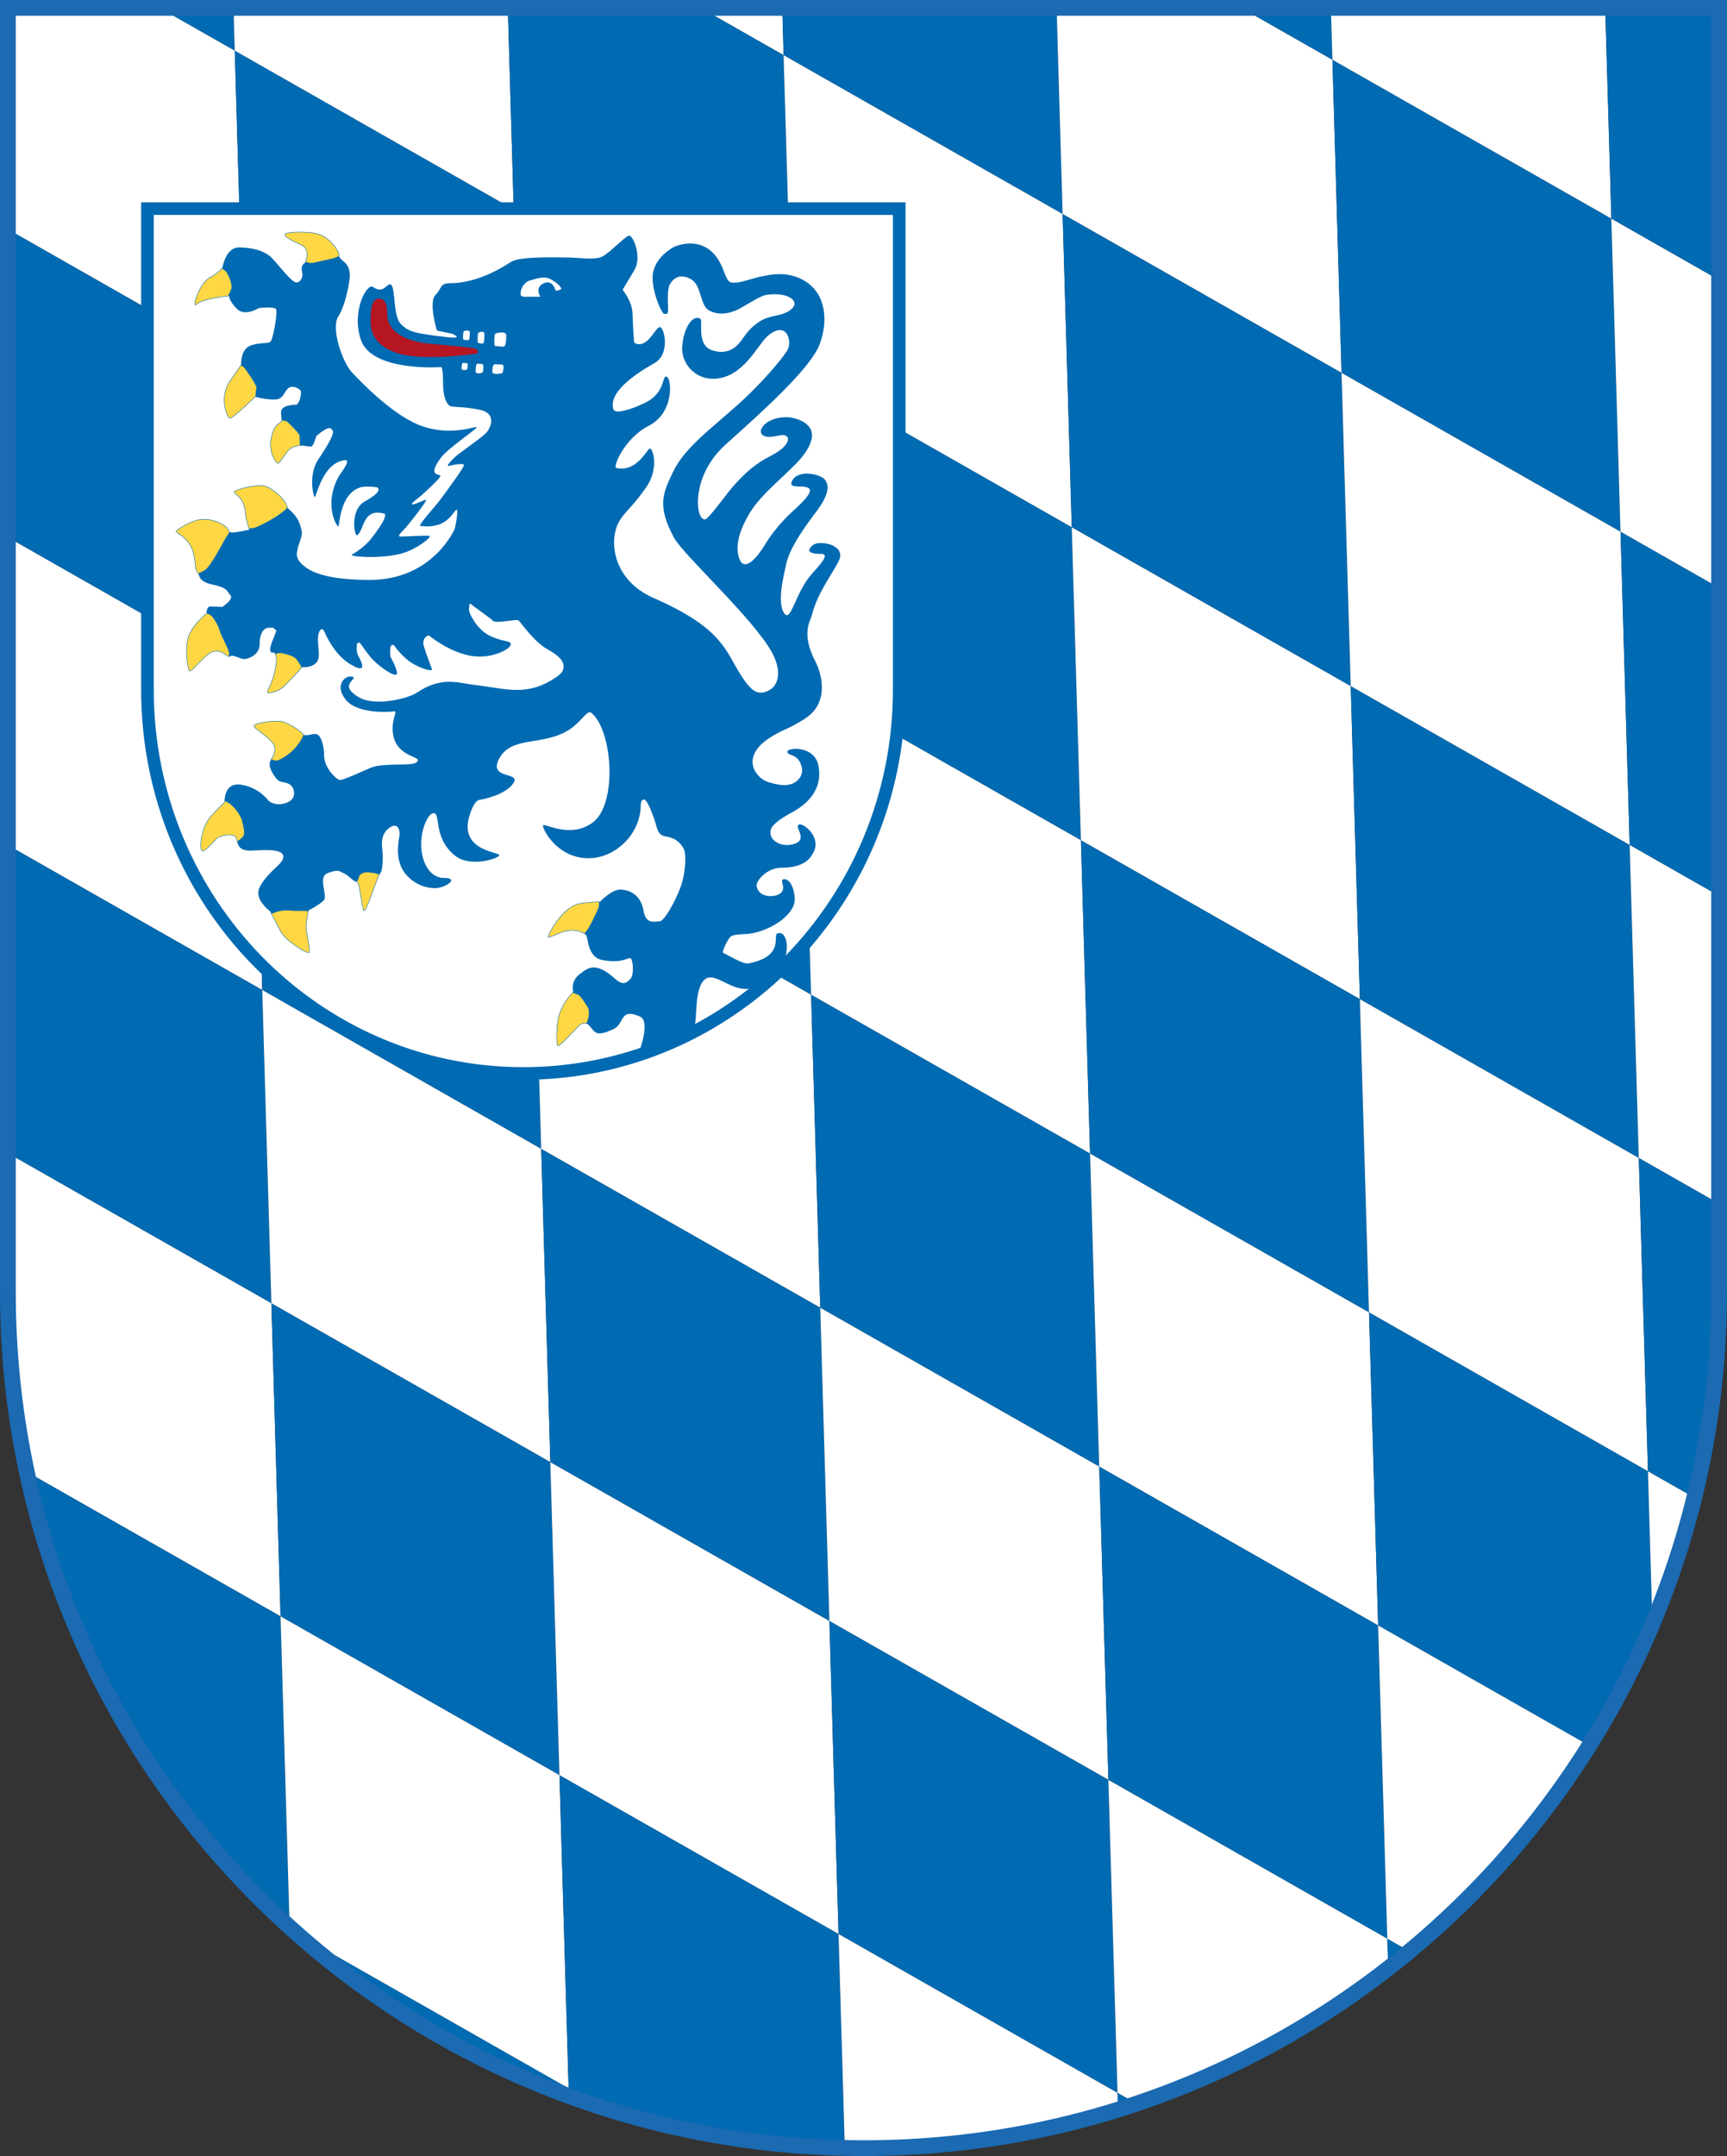
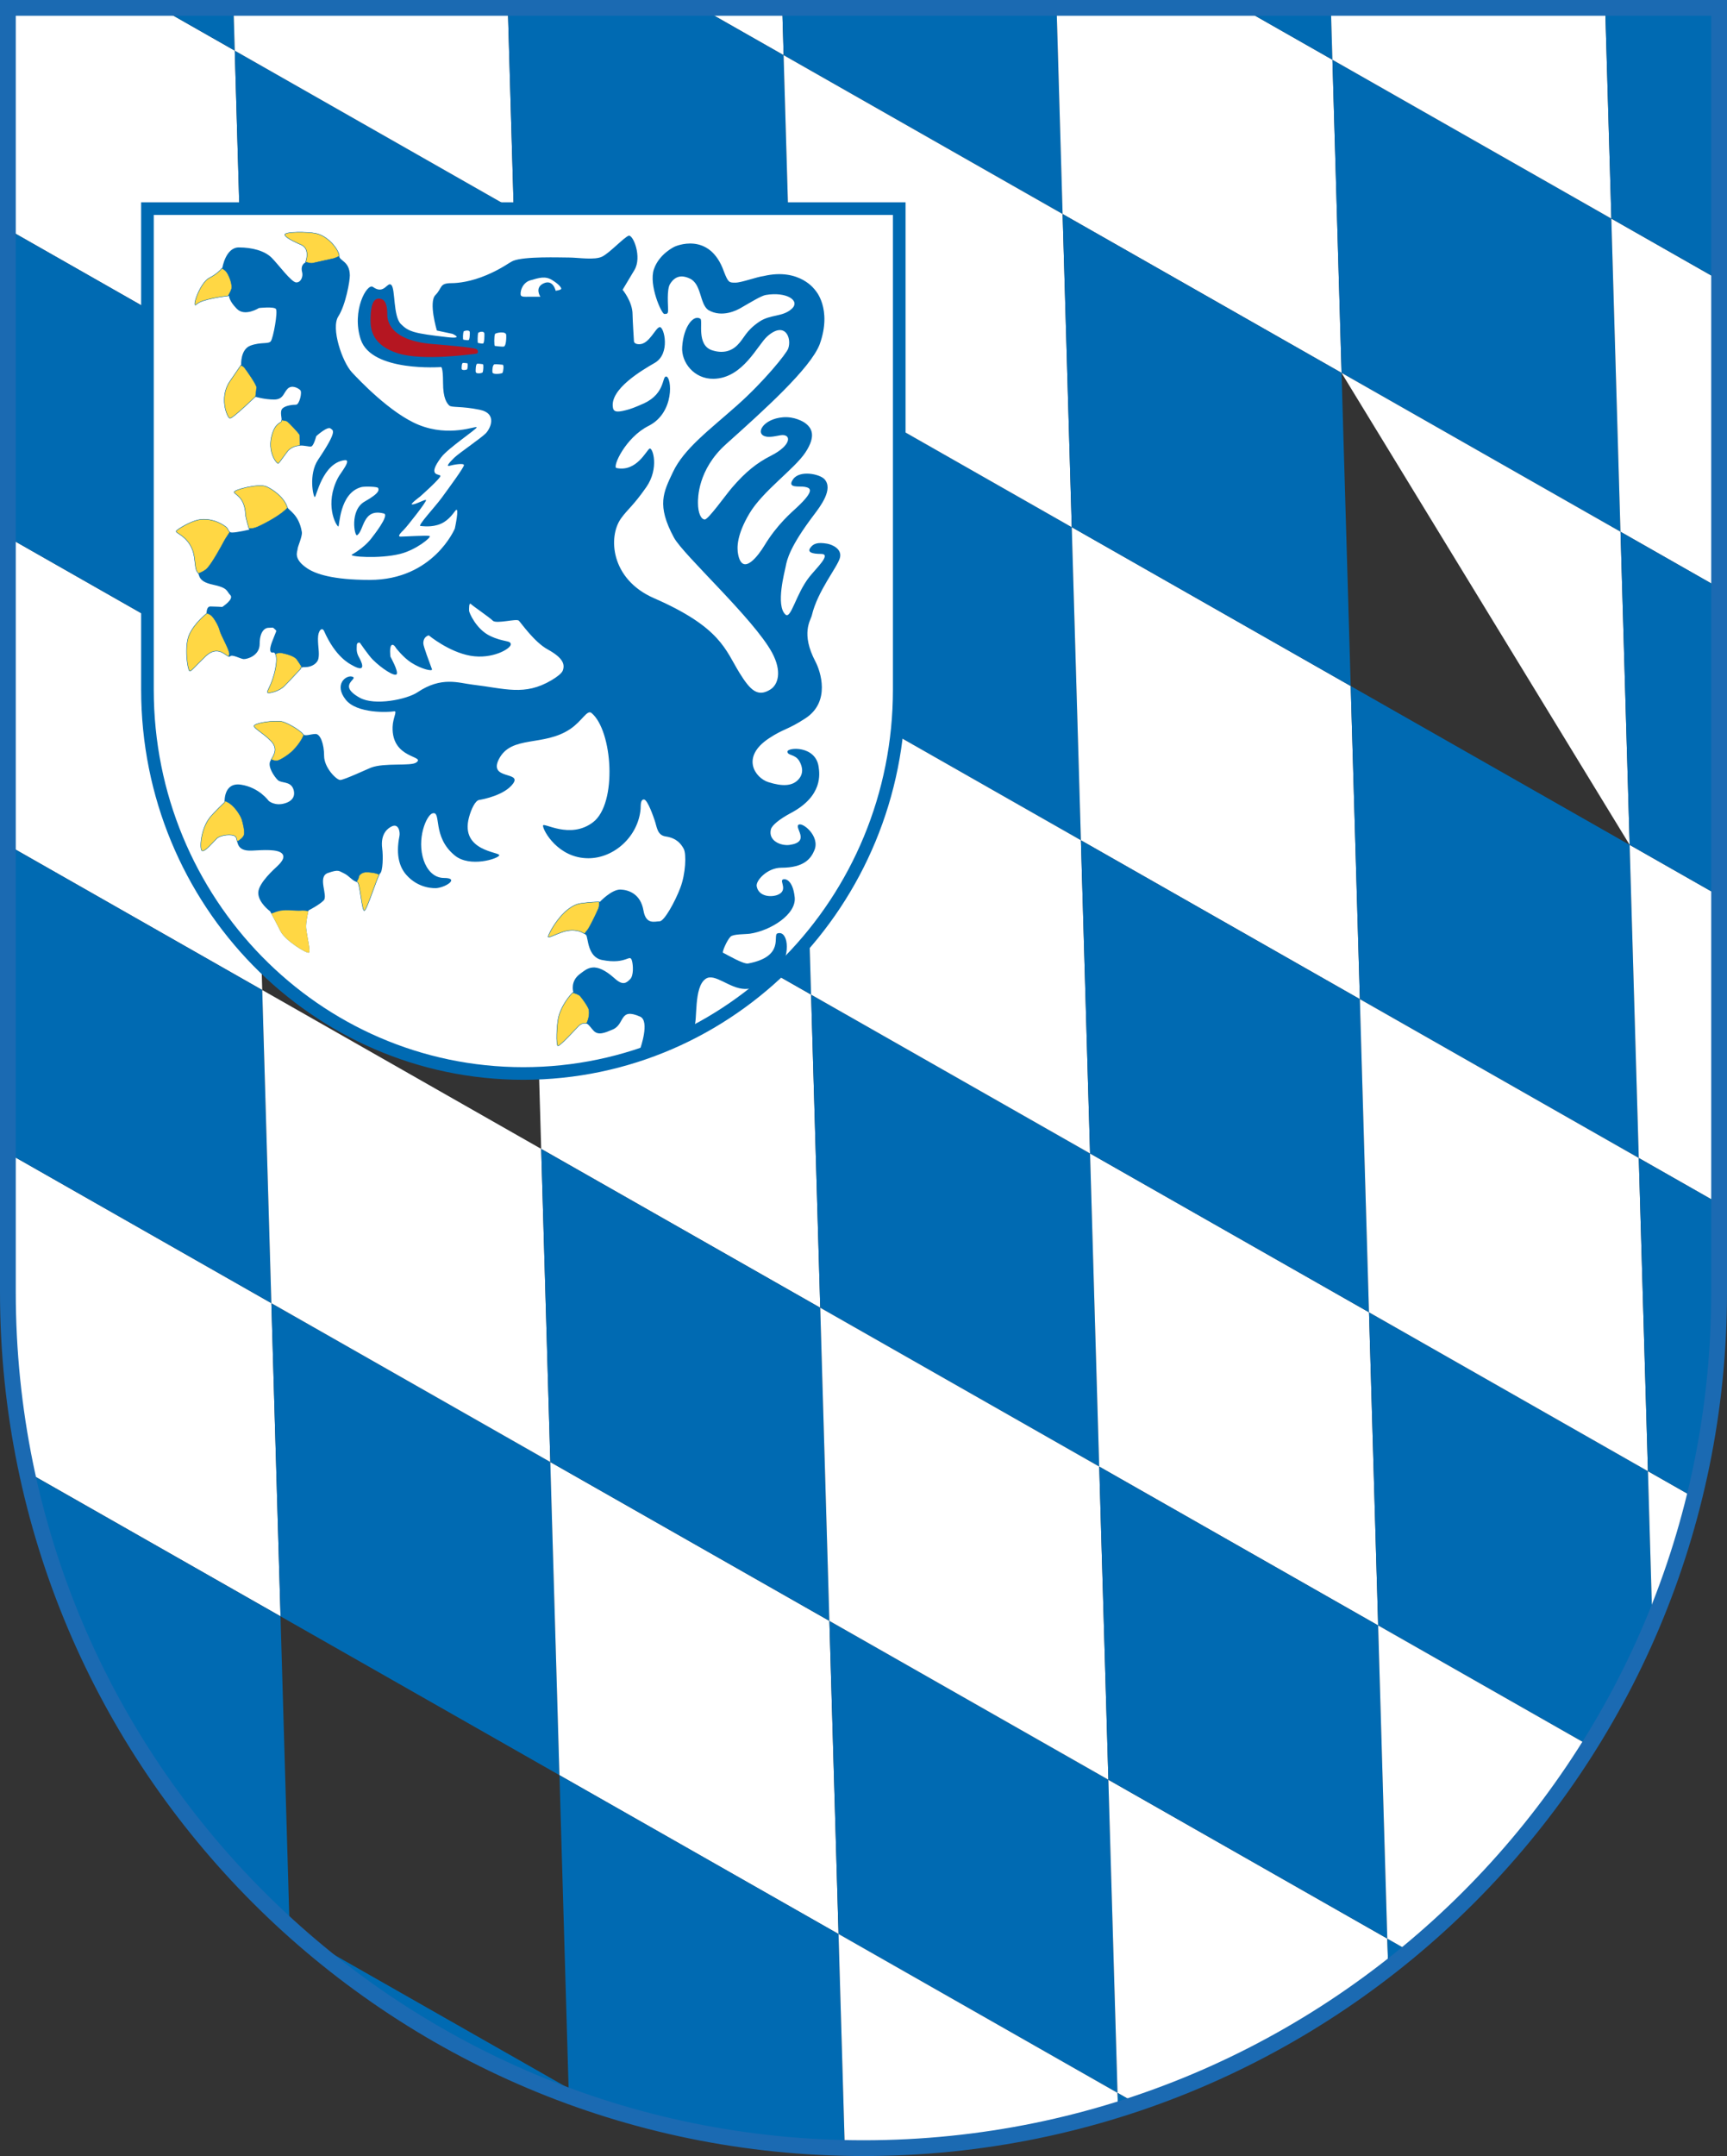
<svg xmlns="http://www.w3.org/2000/svg" version="1.0" width="547.57" height="683.162" id="svg3330">
  <rect width="100%" height="100%" fill="#333333" stroke="none" />
  <defs id="defs3332">
    <clipPath id="clipPath501">
      <path d="M 772.532,585.233 L 772.532,540.715 C 772.532,524.324 785.82,511.036 802.216,511.036 L 802.216,511.036 C 818.608,511.036 831.894,524.324 831.894,540.715 L 831.894,540.715 L 831.894,585.233 L 772.532,585.233 z" id="path503" />
    </clipPath>
    <clipPath id="clipPath733">
      <path d="M 771.732,510.236 L 832.694,510.236 L 832.694,586.033 L 771.732,586.033 L 771.732,510.236 z" id="path735" />
    </clipPath>
  </defs>
  <g transform="matrix(9.14,0,0,-9.14,-7058.458,5351.536)" clip-path="url(#clipPath501)" id="g499">
    <g transform="translate(782.626,507.762)" id="g505">
      <path d="M 0,0 L -9.677,5.508 L -9.994,16.364 L -0.318,10.856 L 0,0 z" id="path507" style="fill:#ffffff;fill-opacity:1;fill-rule:nonzero;stroke:none" />
    </g>
    <g transform="translate(792.303,502.256)" id="g509">
      <path d="M 0,0 L -9.677,5.506 L -9.994,16.362 L -0.317,10.855 L 0,0 z" id="path511" style="fill:#006ab2;fill-opacity:1;fill-rule:nonzero;stroke:none" />
    </g>
    <g transform="translate(801.985,496.748)" id="g513">
      <path d="M 0,0 L -9.682,5.508 L -9.999,16.363 L -0.318,10.855 L 0,0 z" id="path515" style="fill:#ffffff;fill-opacity:1;fill-rule:nonzero;stroke:none" />
    </g>
    <g transform="translate(781.992,529.473)" id="g517">
      <path d="M 0,0 L -9.677,5.507 L -9.995,16.364 L -0.318,10.857 L 0,0 z" id="path519" style="fill:#ffffff;fill-opacity:1;fill-rule:nonzero;stroke:none" />
    </g>
    <g transform="translate(791.668,523.967)" id="g521">
      <path d="M 0,0 L -9.676,5.506 L -9.994,16.363 L -0.317,10.856 L 0,0 z" id="path523" style="fill:#006ab2;fill-opacity:1;fill-rule:nonzero;stroke:none" />
    </g>
    <g transform="translate(801.349,518.459)" id="g525">
      <path d="M 0,0 L -9.682,5.507 L -9.999,16.363 L -0.318,10.856 L 0,0 z" id="path527" style="fill:#ffffff;fill-opacity:1;fill-rule:nonzero;stroke:none" />
    </g>
    <g transform="translate(811.027,512.952)" id="g529">
      <path d="M 0,0 L -9.677,5.507 L -9.995,16.363 L -0.317,10.856 L 0,0 z" id="path531" style="fill:#006ab2;fill-opacity:1;fill-rule:nonzero;stroke:none" />
    </g>
    <g transform="translate(820.704,507.445)" id="g533">
      <path d="M 0,0 L -9.677,5.508 L -9.995,16.363 L -0.318,10.856 L 0,0 z" id="path535" style="fill:#ffffff;fill-opacity:1;fill-rule:nonzero;stroke:none" />
    </g>
    <g transform="translate(830.38,501.938)" id="g537">
      <path d="M 0,0 L -9.676,5.507 L -9.994,16.363 L -0.318,10.856 L 0,0 z" id="path539" style="fill:#006ab2;fill-opacity:1;fill-rule:nonzero;stroke:none" />
    </g>
    <g transform="translate(782.308,518.618)" id="g541">
      <path d="M 0,0 L -9.676,5.507 L -9.994,16.362 L -0.317,10.855 L 0,0 z" id="path543" style="fill:#006ab2;fill-opacity:1;fill-rule:nonzero;stroke:none" />
    </g>
    <g transform="translate(791.986,513.111)" id="g545">
-       <path d="M 0,0 L -9.677,5.507 L -9.994,16.362 L -0.318,10.856 L 0,0 z" id="path547" style="fill:#ffffff;fill-opacity:1;fill-rule:nonzero;stroke:none" />
-     </g>
+       </g>
    <g transform="translate(801.667,507.604)" id="g549">
      <path d="M 0,0 L -9.682,5.508 L -9.999,16.363 L -0.318,10.856 L 0,0 z" id="path551" style="fill:#006ab2;fill-opacity:1;fill-rule:nonzero;stroke:none" />
    </g>
    <g transform="translate(811.344,502.097)" id="g553">
      <path d="M 0,0 L -9.677,5.506 L -9.995,16.363 L -0.317,10.855 L 0,0 z" id="path555" style="fill:#ffffff;fill-opacity:1;fill-rule:nonzero;stroke:none" />
    </g>
    <g transform="translate(821.02,496.59)" id="g557">
      <path d="M 0,0 L -9.677,5.508 L -9.994,16.363 L -0.317,10.856 L 0,0 z" id="path559" style="fill:#006ab2;fill-opacity:1;fill-rule:nonzero;stroke:none" />
    </g>
    <g transform="translate(781.357,551.185)" id="g561">
      <path d="M 0,0 L -9.677,5.507 L -9.994,16.363 L -0.318,10.856 L 0,0 z" id="path563" style="fill:#ffffff;fill-opacity:1;fill-rule:nonzero;stroke:none" />
    </g>
    <g transform="translate(791.033,545.678)" id="g565">
-       <path d="M 0,0 L -9.677,5.508 L -9.995,16.364 L -0.318,10.856 L 0,0 z" id="path567" style="fill:#006ab2;fill-opacity:1;fill-rule:nonzero;stroke:none" />
-     </g>
+       </g>
    <g transform="translate(800.714,540.171)" id="g569">
      <path d="M 0,0 L -9.68,5.507 L -9.998,16.363 L -0.317,10.856 L 0,0 z" id="path571" style="fill:#ffffff;fill-opacity:1;fill-rule:nonzero;stroke:none" />
    </g>
    <g transform="translate(810.392,534.664)" id="g573">
      <path d="M 0,0 L -9.678,5.507 L -9.995,16.363 L -0.318,10.856 L 0,0 z" id="path575" style="fill:#006ab2;fill-opacity:1;fill-rule:nonzero;stroke:none" />
    </g>
    <g transform="translate(820.068,529.157)" id="g577">
      <path d="M 0,0 L -9.677,5.508 L -9.994,16.363 L -0.317,10.856 L 0,0 z" id="path579" style="fill:#ffffff;fill-opacity:1;fill-rule:nonzero;stroke:none" />
    </g>
    <g transform="translate(829.745,523.65)" id="g581">
      <path d="M 0,0 L -9.677,5.507 L -9.994,16.363 L -0.317,10.855 L 0,0 z" id="path583" style="fill:#006ab2;fill-opacity:1;fill-rule:nonzero;stroke:none" />
    </g>
    <g transform="translate(839.421,518.143)" id="g585">
      <path d="M 0,0 L -9.677,5.507 L -9.994,16.363 L -0.317,10.856 L 0,0 z" id="path587" style="fill:#ffffff;fill-opacity:1;fill-rule:nonzero;stroke:none" />
    </g>
    <g transform="translate(781.674,540.33)" id="g589">
      <path d="M 0,0 L -9.677,5.507 L -9.994,16.363 L -0.317,10.855 L 0,0 z" id="path591" style="fill:#006ab2;fill-opacity:1;fill-rule:nonzero;stroke:none" />
    </g>
    <g transform="translate(791.351,534.823)" id="g593">
      <path d="M 0,0 L -9.677,5.507 L -9.994,16.363 L -0.317,10.855 L 0,0 z" id="path595" style="fill:#ffffff;fill-opacity:1;fill-rule:nonzero;stroke:none" />
    </g>
    <g transform="translate(801.032,529.315)" id="g597">
      <path d="M 0,0 L -9.681,5.507 L -9.998,16.362 L -0.318,10.856 L 0,0 z" id="path599" style="fill:#006ab2;fill-opacity:1;fill-rule:nonzero;stroke:none" />
    </g>
    <g transform="translate(810.71,523.809)" id="g601">
      <path d="M 0,0 L -9.679,5.507 L -9.996,16.362 L -0.318,10.855 L 0,0 z" id="path603" style="fill:#ffffff;fill-opacity:1;fill-rule:nonzero;stroke:none" />
    </g>
    <g transform="translate(820.386,518.301)" id="g605">
      <path d="M 0,0 L -9.676,5.507 L -9.994,16.363 L -0.318,10.856 L 0,0 z" id="path607" style="fill:#006ab2;fill-opacity:1;fill-rule:nonzero;stroke:none" />
    </g>
    <g transform="translate(830.062,512.794)" id="g609">
      <path d="M 0,0 L -9.677,5.507 L -9.994,16.363 L -0.317,10.856 L 0,0 z" id="path611" style="fill:#ffffff;fill-opacity:1;fill-rule:nonzero;stroke:none" />
    </g>
    <g transform="translate(780.721,572.897)" id="g613">
      <path d="M 0,0 L -9.677,5.507 L -9.994,16.363 L -0.317,10.855 L 0,0 z" id="path615" style="fill:#ffffff;fill-opacity:1;fill-rule:nonzero;stroke:none" />
    </g>
    <g transform="translate(790.398,567.39)" id="g617">
      <path d="M 0,0 L -9.677,5.507 L -9.994,16.363 L -0.317,10.856 L 0,0 z" id="path619" style="fill:#006ab2;fill-opacity:1;fill-rule:nonzero;stroke:none" />
    </g>
    <g transform="translate(800.08,561.882)" id="g621">
      <path d="M 0,0 L -9.681,5.508 L -9.999,16.363 L -0.318,10.856 L 0,0 z" id="path623" style="fill:#ffffff;fill-opacity:1;fill-rule:nonzero;stroke:none" />
    </g>
    <g transform="translate(809.758,556.376)" id="g625">
      <path d="M 0,0 L -9.678,5.507 L -9.996,16.363 L -0.318,10.855 L 0,0 z" id="path627" style="fill:#006ab2;fill-opacity:1;fill-rule:nonzero;stroke:none" />
    </g>
    <g transform="translate(819.434,550.869)" id="g629">
      <path d="M 0,0 L -9.677,5.507 L -9.995,16.363 L -0.318,10.855 L 0,0 z" id="path631" style="fill:#ffffff;fill-opacity:1;fill-rule:nonzero;stroke:none" />
    </g>
    <g transform="translate(829.11,545.362)" id="g633">
      <path d="M 0,0 L -9.676,5.507 L -9.994,16.362 L -0.318,10.855 L 0,0 z" id="path635" style="fill:#006ab2;fill-opacity:1;fill-rule:nonzero;stroke:none" />
    </g>
    <g transform="translate(838.786,539.855)" id="g637">
      <path d="M 0,0 L -9.677,5.507 L -9.994,16.363 L -0.317,10.856 L 0,0 z" id="path639" style="fill:#ffffff;fill-opacity:1;fill-rule:nonzero;stroke:none" />
    </g>
    <g transform="translate(781.039,562.041)" id="g641">
      <path d="M 0,0 L -9.676,5.507 L -9.994,16.363 L -0.317,10.856 L 0,0 z" id="path643" style="fill:#006ab2;fill-opacity:1;fill-rule:nonzero;stroke:none" />
    </g>
    <g transform="translate(790.716,556.534)" id="g645">
      <path d="M 0,0 L -9.677,5.508 L -9.994,16.364 L -0.317,10.856 L 0,0 z" id="path647" style="fill:#ffffff;fill-opacity:1;fill-rule:nonzero;stroke:none" />
    </g>
    <g transform="translate(800.397,551.027)" id="g649">
      <path d="M 0,0 L -9.682,5.507 L -9.999,16.363 L -0.318,10.855 L 0,0 z" id="path651" style="fill:#006ab2;fill-opacity:1;fill-rule:nonzero;stroke:none" />
    </g>
    <g transform="translate(810.074,545.52)" id="g653">
      <path d="M 0,0 L -9.678,5.507 L -9.995,16.364 L -0.317,10.857 L 0,0 z" id="path655" style="fill:#ffffff;fill-opacity:1;fill-rule:nonzero;stroke:none" />
    </g>
    <g transform="translate(819.751,540.013)" id="g657">
      <path d="M 0,0 L -9.677,5.506 L -9.994,16.363 L -0.317,10.856 L 0,0 z" id="path659" style="fill:#006ab2;fill-opacity:1;fill-rule:nonzero;stroke:none" />
    </g>
    <g transform="translate(829.427,534.505)" id="g661">
      <path d="M 0,0 L -9.677,5.509 L -9.994,16.364 L -0.318,10.857 L 0,0 z" id="path663" style="fill:#ffffff;fill-opacity:1;fill-rule:nonzero;stroke:none" />
    </g>
    <g transform="translate(839.104,528.999)" id="g665">
      <path d="M 0,0 L -9.677,5.506 L -9.995,16.363 L -0.318,10.856 L 0,0 z" id="path667" style="fill:#006ab2;fill-opacity:1;fill-rule:nonzero;stroke:none" />
    </g>
    <g transform="translate(799.444,583.594)" id="g669">
      <path d="M 0,0 L -9.681,5.507 L -9.998,16.363 L -0.318,10.856 L 0,0 z" id="path671" style="fill:#ffffff;fill-opacity:1;fill-rule:nonzero;stroke:none" />
    </g>
    <g transform="translate(809.123,578.087)" id="g673">
      <path d="M 0,0 L -9.679,5.507 L -9.996,16.363 L -0.318,10.856 L 0,0 z" id="path675" style="fill:#006ab2;fill-opacity:1;fill-rule:nonzero;stroke:none" />
    </g>
    <g transform="translate(818.799,572.58)" id="g677">
      <path d="M 0,0 L -9.677,5.507 L -9.994,16.363 L -0.317,10.856 L 0,0 z" id="path679" style="fill:#ffffff;fill-opacity:1;fill-rule:nonzero;stroke:none" />
    </g>
    <g transform="translate(828.475,567.073)" id="g681">
      <path d="M 0,0 L -9.677,5.507 L -9.994,16.363 L -0.318,10.856 L 0,0 z" id="path683" style="fill:#006ab2;fill-opacity:1;fill-rule:nonzero;stroke:none" />
    </g>
    <g transform="translate(838.151,561.565)" id="g685">
      <path d="M 0,0 L -9.677,5.508 L -9.994,16.364 L -0.317,10.856 L 0,0 z" id="path687" style="fill:#ffffff;fill-opacity:1;fill-rule:nonzero;stroke:none" />
    </g>
    <g transform="translate(780.404,583.752)" id="g689">
      <path d="M 0,0 L -9.677,5.508 L -9.994,16.363 L -0.317,10.856 L 0,0 z" id="path691" style="fill:#006ab2;fill-opacity:1;fill-rule:nonzero;stroke:none" />
    </g>
    <g transform="translate(790.081,578.245)" id="g693">
      <path d="M 0,0 L -9.677,5.507 L -9.994,16.363 L -0.318,10.856 L 0,0 z" id="path695" style="fill:#ffffff;fill-opacity:1;fill-rule:nonzero;stroke:none" />
    </g>
    <g transform="translate(799.762,572.738)" id="g697">
      <path d="M 0,0 L -9.681,5.508 L -9.998,16.363 L -0.318,10.856 L 0,0 z" id="path699" style="fill:#006ab2;fill-opacity:1;fill-rule:nonzero;stroke:none" />
    </g>
    <g transform="translate(809.439,567.231)" id="g701">
      <path d="M 0,0 L -9.678,5.508 L -9.996,16.363 L -0.317,10.856 L 0,0 z" id="path703" style="fill:#ffffff;fill-opacity:1;fill-rule:nonzero;stroke:none" />
    </g>
    <g transform="translate(819.116,561.724)" id="g705">
      <path d="M 0,0 L -9.677,5.507 L -9.994,16.363 L -0.318,10.856 L 0,0 z" id="path707" style="fill:#006ab2;fill-opacity:1;fill-rule:nonzero;stroke:none" />
    </g>
    <g transform="translate(828.793,556.217)" id="g709">
-       <path d="M 0,0 L -9.677,5.507 L -9.995,16.363 L -0.317,10.855 L 0,0 z" id="path711" style="fill:#ffffff;fill-opacity:1;fill-rule:nonzero;stroke:none" />
+       <path d="M 0,0 L -9.995,16.363 L -0.317,10.855 L 0,0 z" id="path711" style="fill:#ffffff;fill-opacity:1;fill-rule:nonzero;stroke:none" />
    </g>
    <g transform="translate(838.469,550.71)" id="g713">
      <path d="M 0,0 L -9.676,5.507 L -9.994,16.362 L -0.318,10.855 L 0,0 z" id="path715" style="fill:#006ab2;fill-opacity:1;fill-rule:nonzero;stroke:none" />
    </g>
    <g transform="translate(818.481,583.436)" id="g717">
      <path d="M 0,0 L -9.677,5.507 L -9.994,16.363 L -0.318,10.856 L 0,0 z" id="path719" style="fill:#006ab2;fill-opacity:1;fill-rule:nonzero;stroke:none" />
    </g>
    <g transform="translate(828.158,577.929)" id="g721">
      <path d="M 0,0 L -9.677,5.507 L -9.995,16.363 L -0.318,10.856 L 0,0 z" id="path723" style="fill:#ffffff;fill-opacity:1;fill-rule:nonzero;stroke:none" />
    </g>
    <g transform="translate(837.835,572.422)" id="g725">
      <path d="M 0,0 L -9.677,5.507 L -9.994,16.363 L -0.317,10.856 L 0,0 z" id="path727" style="fill:#006ab2;fill-opacity:1;fill-rule:nonzero;stroke:none" />
    </g>
  </g>
  <path d="M 545.07,2.5 L 2.5,2.5 L 2.5,409.395 C 2.5,559.209 123.943,680.662 273.803,680.662 C 423.626,680.662 545.07,559.209 545.07,409.395 L 545.07,2.5 z" id="path739" style="fill:none;stroke:#1b6ab2;stroke-width:5;stroke-linecap:butt;stroke-linejoin:miter;stroke-miterlimit:4;stroke-dasharray:none;stroke-opacity:1" />
  <path d="M 46.751,66.105 L 46.751,218.533 C 46.751,285.703 100.111,340.141 165.928,340.141 C 231.754,340.141 285.114,285.703 285.114,218.533 L 285.114,66.105 L 46.751,66.105 z" id="path743" style="fill:#ffffff;fill-opacity:1;fill-rule:nonzero;stroke:none" />
  <path d="M 46.751,66.105 L 46.751,218.533 C 46.751,285.703 100.111,340.141 165.928,340.141 C 231.754,340.141 285.114,285.703 285.114,218.533 L 285.114,66.105 L 46.751,66.105 z" id="path747" style="fill:none;stroke:#006ab2;stroke-width:4;stroke-linecap:butt;stroke-linejoin:miter;stroke-miterlimit:4;stroke-dasharray:none;stroke-opacity:1" />
  <path d="M 207.314,85.358 C 208.968,80.404 213.922,78.146 213.922,78.146 C 213.922,78.146 224.982,73.028 229.552,86.107 C 230.895,89.562 231.206,89.562 233.153,89.562 C 235.109,89.562 239.825,87.762 242.165,87.46 C 253.636,84.791 258.489,91.966 258.489,91.966 C 258.489,91.966 263.946,97.761 259.897,109.085 C 256.953,116.726 242.275,129.925 230.201,140.737 C 221.134,148.863 221.298,158.058 221.298,159.337 C 221.298,162.664 222.34,164.602 223.464,164.602 C 224.589,164.602 230.036,156.915 232.093,154.52 C 236.388,149.512 240.044,146.623 244.422,144.412 C 251.204,140.993 250.958,137.328 247.43,137.922 C 246.177,138.132 244.24,138.617 242.887,138.333 C 239.231,137.566 241.882,132.731 248.261,132.219 C 251.853,131.926 254.641,133.59 255.162,133.964 C 257.438,135.564 258.836,138.087 255.381,143.342 C 251.926,148.598 241.827,155.562 237.577,162.765 C 233.665,169.391 233.564,173.449 234.058,175.789 C 235.529,182.754 240.593,175.789 242.32,172.928 C 246.415,166.146 251.049,162.299 252.685,160.763 C 258.882,154.977 256.643,154.566 255.107,154.255 C 253.59,153.945 249.322,154.859 251.479,151.833 C 253.59,148.872 259.887,150.188 261.405,151.833 C 264.302,154.977 260.125,160.416 258.014,163.203 C 250.51,173.129 249.504,177.27 249.084,179.646 C 248.846,180.972 245.857,191.812 249.029,194.718 C 250.793,196.345 252.338,188.192 256.643,182.772 C 258.818,180.021 263.735,175.515 260.354,175.515 C 257.465,175.515 255.985,174.985 256.862,173.669 C 257.831,172.206 259.266,171.758 262.246,172.27 C 263.808,172.535 267.135,173.943 266.285,176.84 C 265.408,179.857 259.229,187.251 257.401,194.992 C 257.027,196.601 253.818,200.65 258.571,209.68 C 260.107,212.596 263.452,222.33 255.381,227.604 C 249.715,231.306 248.535,230.83 243.819,233.938 C 234.734,239.943 239.469,246.505 243.6,247.822 C 248.115,249.257 251.104,249.046 252.978,247.164 C 254.86,245.29 254.531,243.032 253.435,241.149 C 252.091,238.864 249.678,239.495 249.678,238.152 C 249.678,236.799 258.562,236.15 259.549,242.923 C 259.878,245.153 260.948,252.172 250.857,257.556 C 246.991,259.612 244.742,261.55 244.422,262.784 C 243.499,266.458 247.667,268.094 250.345,267.719 C 257.045,266.778 251.881,262.345 253.169,261.34 C 254.403,260.371 260.061,264.941 258.233,269.356 C 257.173,271.933 255.098,274.949 247.722,274.949 C 243.289,274.949 239.606,279.017 239.916,280.799 C 240.511,284.19 244.642,284.373 246.671,283.495 C 249.806,282.152 247.311,279.346 248.106,278.751 C 248.791,278.24 251.387,278.623 251.972,284.336 C 252.53,289.719 244.349,294.874 237.814,295.843 C 236.324,296.063 232.495,295.926 231.636,296.785 C 230.429,297.991 228.903,301.711 229.223,301.867 C 230.694,302.607 235.73,305.577 237.211,305.294 C 248.956,303.073 244.889,296.309 246.488,295.761 C 249.696,294.664 250.912,301.711 247.128,307.433 C 245.327,310.147 240.894,313.42 236.187,313.356 C 231.288,313.282 226.645,308.219 223.766,310.138 C 219.827,312.771 221.262,323.592 220.064,325.292 C 218.739,327.166 217.98,329.634 217.98,329.634 L 202.963,332.376 C 202.963,332.376 206.135,323.528 202.963,322.13 C 196.218,319.15 198.265,324.506 194.262,326.216 C 191.776,327.267 189.719,328.153 188.239,326.627 C 187.371,325.74 186.722,324.616 186.009,324.342 C 184.912,323.903 183.888,324.671 183.431,325.128 C 182.682,325.877 177.764,331.316 176.914,331.398 C 176.275,331.462 176.439,324.543 177.17,321.956 C 178.441,317.45 181.777,314.315 181.777,314.315 C 181.777,314.315 180.689,310.961 183.879,308.603 C 186.182,306.903 188.595,304.353 194.993,310.111 C 197.58,312.432 198.677,311.381 199.801,310.257 C 200.934,309.133 200.751,305.888 200.404,304.545 C 199.71,301.885 198.914,305.778 190.871,304.179 C 186.182,303.247 186.511,296.968 185.835,296.291 C 185.159,295.615 182.526,293.869 178.176,295.386 C 175.891,296.181 174.127,297.169 173.816,296.885 C 173.505,296.611 178.203,287.051 184.226,286.228 C 187.965,285.725 190.186,285.771 190.186,285.771 C 190.186,285.771 193.951,281.74 196.803,281.868 C 199.28,281.978 203.1,283.203 204.014,288.476 C 204.81,293.12 207.616,291.931 209.115,291.931 C 210.623,291.931 214.078,285.625 215.723,281.265 C 217.377,276.905 217.688,270.626 216.774,268.944 C 215.951,267.436 214.589,265.562 211.071,265.041 C 208.319,264.639 208.301,261.989 207.543,259.859 C 207.296,259.155 205.358,253.324 204.161,253.324 C 202.963,253.324 203.192,255.435 203.11,256.331 C 202.36,264.996 194.756,271.942 186.539,271.942 C 176.969,271.942 172.162,263.177 172.162,261.623 C 172.162,260.353 180.717,266.111 188.029,260.535 C 195.825,254.594 194.226,231.47 187.553,225.922 C 186.164,224.761 184.574,228.454 180.817,230.986 C 172.399,236.662 162.144,232.841 158.196,240.519 C 154.786,247.136 165.48,244.394 162.692,248.27 C 160.042,251.953 153.196,253.269 151.935,253.47 C 150.682,253.662 149.403,256.377 148.699,258.991 C 145.802,269.813 158.698,269.922 158.296,271.028 C 157.894,272.134 148.964,274.931 144.239,271.101 C 136.817,265.087 140.135,256.815 137.1,257.729 C 135.236,258.296 131.982,265.791 134.377,272.701 C 135.336,275.461 137.429,278.185 140.775,278.185 C 145.555,278.185 141.844,280.927 138.645,281.384 C 137.905,281.493 132.704,281.695 128.756,277.125 C 126.818,274.876 125.392,271.184 126.653,264.895 C 126.909,263.588 126.361,260.7 124.076,261.916 C 123.281,262.345 120.52,263.872 121.188,268.899 C 121.489,271.12 121.434,276.211 120.447,276.832 C 119.789,277.252 116.279,288.623 115.493,288.55 C 114.698,288.467 114.122,279.556 113.282,279.464 C 111.801,279.3 110.777,277.481 108.94,276.668 C 107.432,275.991 107.423,275.406 103.968,276.613 C 100.513,277.81 104.114,283.824 102.615,285.323 C 101.116,286.822 97.808,288.476 97.808,288.476 C 97.808,288.476 96.894,292.443 97.058,294.034 C 97.36,296.922 98.548,301.437 97.954,301.848 C 97.36,302.26 90.45,298.064 88.942,295.057 C 87.443,292.059 85.642,288.751 85.642,288.751 C 85.642,288.751 81.886,286.045 81.886,282.892 C 81.886,279.739 87.37,275.004 87.891,274.483 C 88.421,273.953 90.825,271.851 89.399,270.425 C 87.964,268.999 83.385,269.346 79.93,269.52 C 74.363,269.813 75.643,266.065 74.665,265.087 C 73.687,264.109 69.848,264.566 68.724,265.7 C 67.6,266.824 64.931,269.995 64.081,269.602 C 63.24,269.2 63.542,262.802 66.558,259.009 C 67.819,257.428 71.219,254.201 71.219,254.201 C 71.219,254.201 70.771,247.739 76.475,248.644 C 82.187,249.54 85.185,253.754 85.185,253.754 C 85.185,253.754 87.141,255.554 90.45,254.503 C 93.749,253.452 93.411,251.094 93,249.997 C 92.031,247.419 89.17,248.27 88.046,247.145 C 86.913,246.012 84.673,242.767 85.788,240.985 C 87.004,239.038 88.192,237.082 85.788,234.678 C 83.385,232.265 80.46,230.748 80.533,230.017 C 80.606,229.286 84.874,228.372 88.64,228.518 C 90.742,228.591 95.385,231.571 96.007,232.567 C 96.564,233.463 98.557,232.567 100.065,232.567 C 101.564,232.567 102.761,235.72 102.761,239.477 C 102.761,243.233 106.673,247.145 107.871,247.145 C 109.077,247.145 116.545,243.654 117.632,243.233 C 121.91,241.606 130.282,242.84 131.982,241.606 C 135.044,239.385 124.167,240.592 124.478,230.355 C 124.569,227.394 126.096,225.182 124.944,225.392 C 123.235,225.703 113.117,226.187 109.589,221.672 C 105.814,216.846 109.69,213.894 111.591,214.378 C 114.132,215.036 106.573,216.91 114.049,221.078 C 118.784,223.729 129.03,221.608 132.384,219.351 C 139.989,214.232 145.454,216.417 149.787,216.928 C 160.188,218.153 166.303,220.603 174.867,215.53 C 176.604,214.506 178.121,213.336 178.432,212.486 C 179.154,210.549 178.605,208.492 173.624,205.759 C 169.429,203.456 165.252,197.424 164.502,196.665 C 163.753,195.916 157.364,197.798 156.24,196.665 C 155.115,195.541 150.006,192.086 149.33,191.409 C 148.653,190.733 148.727,192.908 148.727,193.512 C 148.727,194.115 150.984,199.37 155.344,201.473 C 159.695,203.575 161.952,202.807 161.952,204.178 C 161.943,205.549 156.093,208.986 149.184,207.788 C 142.274,206.582 135.958,201.326 135.958,201.326 C 135.958,201.326 134.221,201.601 134.221,203.858 C 134.221,204.772 136.159,209.872 136.963,212.057 C 137.247,212.843 133.618,212.038 130.383,209.955 C 127.869,208.337 125.593,205.385 125.593,205.385 C 125.593,205.385 124.771,203.803 124.094,204.48 C 123.418,205.156 123.793,208.063 123.793,208.063 C 123.793,208.063 126.388,212.724 125.776,213.62 C 125.164,214.506 121.032,211.856 118.171,208.995 C 116.901,207.724 114.077,203.63 114.077,203.63 C 114.077,203.63 113.126,203.429 113.126,204.48 C 113.126,205.531 112.861,206.609 113.885,208.382 C 114.26,209.041 116.828,213.748 111.627,210.768 C 110.795,210.293 106.399,208.191 102.761,199.974 C 102.158,198.603 100.815,199.672 100.815,202.377 C 100.815,205.083 101.326,206.774 100.961,208.684 C 100.705,210.046 99.005,211.39 96.756,211.39 C 94.499,211.39 95.404,211.837 95.404,211.837 C 95.404,211.837 91.72,215.822 90.148,217.404 C 88.567,218.976 85.514,219.771 84.893,219.506 C 84.262,219.232 86.245,217.248 87.296,211.993 C 88.348,206.737 86.693,206.737 86.693,206.737 C 86.693,206.737 84.737,207.487 86.236,203.429 C 87.744,199.37 87.891,200.12 87.141,199.37 C 86.392,198.621 86.538,198.923 85.185,198.923 C 83.842,198.923 82.333,200.275 82.333,204.032 C 82.333,207.788 78.339,208.903 77.224,208.839 C 76.274,208.776 73.632,207.277 73.02,207.935 C 72.124,208.903 69.574,203.803 65.214,207.935 C 61.586,211.371 60.672,212.77 60.105,212.596 C 59.529,212.413 58.259,204.699 60.105,200.879 C 61.924,197.113 65.507,194.417 65.507,194.417 C 65.507,194.417 65.36,192.159 66.713,192.159 C 68.066,192.159 70.47,192.314 70.47,192.314 C 70.47,192.314 74.299,189.837 73.02,188.558 C 71.74,187.278 72.417,186.3 67.463,185.249 C 62.509,184.198 63.404,182.096 62.655,181.346 C 61.906,180.597 61.933,178.778 61.604,176.548 C 60.644,170.013 55.297,168.962 55.864,168.258 C 56.431,167.563 60.233,165.324 62.719,164.757 C 64.794,164.273 68.139,164.437 71.484,166.823 C 72.7,167.691 72.124,168.733 73.623,168.733 C 75.122,168.733 79.034,167.828 79.034,167.828 C 79.034,167.828 77.901,164.218 77.827,162.865 C 77.544,157.418 74.409,156.732 74.226,155.964 C 74.034,155.188 81.959,153.122 84.436,154.155 C 86.154,154.868 89.984,157.363 91.044,160.617 C 91.409,161.723 94.755,162.838 95.705,168.578 C 95.925,169.912 94.353,173.23 94.353,173.989 C 94.353,174.738 92.781,177.041 97.506,180.149 C 100.029,181.794 105.311,183.75 117.239,183.75 C 137.429,183.75 144.211,167.472 144.211,167.472 C 144.211,167.472 145.729,160.471 144.522,161.668 C 143.946,162.244 142.53,164.73 139.852,165.927 C 136.936,167.234 133.865,166.667 133.316,166.667 C 132.265,166.667 137.96,160.58 140.016,157.774 C 142.429,154.475 147.1,148.132 147.1,147.382 C 147.1,146.623 143.535,147.3 142.722,147.547 C 141.003,148.068 142.795,146.267 144.074,144.996 C 145.354,143.717 152.41,138.909 153.991,137.337 C 155.417,135.902 157.894,131.021 152.035,129.824 C 146.176,128.618 143.169,129.221 142.42,128.471 C 141.67,127.722 140.473,126.214 140.473,121.26 C 140.473,116.306 139.87,116.306 139.87,116.306 C 139.87,116.306 117.852,117.96 114.387,107.596 C 111.353,98.465 116.407,89.599 118.235,90.915 C 121.891,93.556 122.815,89.041 124.094,90.312 C 125.374,91.591 124.624,100.192 127.101,102.669 C 129.578,105.146 131.306,105.63 141.817,106.837 C 147.337,107.477 143.471,105.786 143.471,105.786 L 138.517,104.735 C 138.517,104.735 135.812,95.723 138.069,93.474 C 140.318,91.217 139.203,89.718 143.169,89.718 C 145.272,89.718 149.33,89.261 154.293,87.158 C 159.247,85.056 161.422,83.183 162.702,82.652 C 166.303,81.172 177.572,81.601 180.424,81.601 C 183.285,81.601 188.54,82.506 190.944,81.3 C 193.348,80.102 197.982,75.066 199.353,74.691 C 200.733,74.317 203.631,81.428 201.154,85.559 C 200.304,86.976 197.406,91.82 197.406,91.82 C 197.406,91.82 200.56,95.586 200.56,99.625 C 200.56,101.134 201.007,108.19 201.007,108.19 C 201.007,108.19 201.081,109.076 202.671,109.076 C 205.952,109.076 207.881,103.629 209.233,103.647 C 210.586,103.674 212.624,112.074 207.616,114.972 C 203.978,117.074 193.101,123.307 194.363,129.285 C 194.664,130.747 196.136,130.647 199.481,129.687 C 200.898,129.285 203.887,127.95 204.261,127.777 C 211.007,124.569 209.855,119.231 211.217,119.304 C 213.008,119.404 214.005,130.747 205.66,134.933 C 198.229,138.662 194.098,148.013 195.45,148.296 C 201.876,149.649 204.974,142.611 205.961,142.145 C 206.958,141.67 209.096,148.387 204.892,154.392 C 200.688,160.397 199.033,161.293 196.894,164.282 C 192.763,170.049 193.567,183.513 207.332,189.527 C 228.638,198.831 229.972,205.96 234.515,213.282 C 237.915,218.756 240.255,220.996 244.285,218.455 C 246.671,216.947 248.042,212.815 244.788,206.792 C 238.993,196.098 216.683,175.881 213.685,170.342 C 208.118,160.05 210.358,155.946 213.365,149.585 C 216.893,142.108 224.973,136.213 233.765,128.389 C 242.211,120.885 249.358,112.047 249.916,110.438 C 251.104,107.029 248.865,101.655 243.298,106.563 C 240.154,109.341 235.602,119.825 226.289,120.026 C 220.037,120.154 215.979,114.77 216.29,109.99 C 216.719,103.355 219.946,99.571 222.066,101.006 C 222.953,101.6 220.704,109.35 225.777,110.986 C 228.921,112.001 231.672,111.48 233.802,109.35 C 236.087,107.065 236.379,104.908 240.675,101.984 C 244.276,99.525 248.042,100.512 250.994,97.889 C 253.937,95.275 249.367,92.35 242.805,93.465 C 241.324,93.721 238.061,95.759 234.798,97.624 C 233.802,98.2 228.939,100.841 224.534,98.209 C 221.783,96.189 222.477,90.001 218.702,88.255 C 217.322,87.615 214.516,86.583 212.432,90.01 C 211.372,91.765 211.829,96.774 211.829,98.126 C 211.829,99.479 211.518,99.479 210.632,99.479 C 209.745,99.479 205.66,90.312 207.314,85.358" id="path751" style="fill:#006ab2;fill-opacity:1;fill-rule:nonzero;stroke:none" />
  <path d="M 90.303,74.39 C 90.23,73.33 97.532,73.412 100.119,73.942 C 104.305,74.81 107.559,79.444 107.559,81.08 C 107.559,82.716 110.849,82.662 110.922,87.241 C 110.941,88.95 109.643,96.554 107.257,100.274 C 104.881,103.994 108.5,114.67 111.581,117.979 C 113.719,120.273 123.828,131.003 132.74,134.613 C 142.556,138.598 150.992,134.842 151.139,135.381 C 151.294,135.911 142.136,141.935 139.887,144.905 C 135.262,151.047 139.412,150.087 139.64,150.764 C 139.869,151.449 133.142,157.39 133.142,157.39 C 133.142,157.39 129.797,159.84 130.692,159.84 C 131.954,159.84 134.705,158.149 135.07,158.451 C 135.445,158.761 129.129,166.759 128.087,167.801 C 127.045,168.843 125.848,170.031 127.045,170.031 C 128.234,170.031 135.445,169.574 136.213,169.839 C 136.99,170.104 132.009,174.226 126.881,175.506 C 120.264,177.16 110.402,176.383 111.59,175.716 C 116.068,173.184 118.015,170.223 118.015,170.223 C 118.015,170.223 123.618,163.222 121.735,162.719 C 114.88,160.891 115.493,168.203 113.208,169.592 C 112.44,170.058 110.767,161.65 115.648,158.908 C 120.812,156.001 120.017,155.133 119.907,154.648 C 119.807,154.164 115.584,154.073 114.579,154.338 C 107.522,156.202 107.678,167.033 107.266,166.832 C 106.435,166.412 102.852,159.675 107.148,151.422 C 107.97,149.832 111.681,145.49 109.25,145.81 C 102.239,146.724 100.302,157.473 99.817,157.509 C 99.342,157.537 97.733,150.307 100.868,145.655 C 107.294,136.112 105.484,136.432 104.881,135.82 C 103.912,134.86 100.265,138.205 100.265,138.205 C 100.265,138.205 99.671,140.582 98.931,141.331 C 98.181,142.072 94.763,139.887 91.637,142.52 C 90.915,143.132 88.676,146.633 88.219,146.834 C 87.771,147.026 84.599,143.205 86.281,137.611 C 87.424,133.827 89.023,134.175 89.261,133.444 C 89.498,132.712 88.593,130.391 89.553,129.431 C 90.522,128.462 92.834,128.234 93.867,128.234 C 94.909,128.234 95.878,124.294 95.211,123.627 C 94.544,122.96 92.533,121.845 91.198,123.179 C 89.855,124.514 89.855,126.598 86.884,126.598 C 83.905,126.598 80.934,125.711 80.934,125.711 C 80.934,125.711 73.723,132.694 72.9,132.548 C 72.077,132.402 69.326,126.004 72.9,120.803 L 76.465,115.593 C 76.465,115.593 76.172,110.685 79.444,109.497 C 82.716,108.308 85.056,109.095 85.842,108.153 C 86.628,107.221 88.164,98.711 87.478,97.889 C 86.793,97.075 82.122,97.596 82.122,97.596 C 82.122,97.596 77.662,100.421 75.13,97.889 C 72.598,95.366 72.598,93.73 72.598,93.73 C 72.598,93.73 64.126,94.617 62.334,96.408 C 60.552,98.19 63.23,89.709 66.356,88.072 C 69.473,86.436 70.515,84.8 70.515,84.8 C 70.515,84.8 71.556,78.402 75.724,78.402 C 79.892,78.402 83.905,79.444 86.135,81.674 C 88.365,83.914 92.387,89.489 93.95,89.489 C 95.503,89.489 96.134,87.506 95.805,86.29 C 95.138,83.813 96.847,83.164 96.847,83.164 C 96.847,83.164 98.629,78.85 95.357,77.516 C 95.357,77.516 90.376,75.45 90.303,74.39" id="path755" style="fill:#006ab2;fill-opacity:1;fill-rule:nonzero;stroke:none" />
  <path d="M 61.604,176.55 C 61.933,178.78 61.906,180.599 62.655,181.348 C 62.756,181.449 62.829,181.577 62.893,181.723 C 63.98,181.312 65.123,180.745 65.808,179.959 C 67.444,178.085 70.022,173.396 71.082,171.404 C 71.649,170.334 72.343,169.457 72.874,168.57 C 72.298,168.26 72.417,167.492 71.484,166.825 C 68.139,164.439 64.794,164.275 62.719,164.75 C 60.233,165.326 56.431,167.565 55.864,168.26 C 55.297,168.954 60.644,170.015 61.604,176.55" id="path759" style="fill:#ffd744;fill-opacity:1;fill-rule:nonzero;stroke:none" />
  <path d="M 61.604,176.55 C 61.933,178.78 61.906,180.599 62.655,181.348 C 62.756,181.449 62.829,181.577 62.893,181.723 C 63.98,181.312 65.123,180.745 65.808,179.959 C 67.444,178.085 70.022,173.396 71.082,171.404 C 71.649,170.334 72.343,169.457 72.874,168.57 C 72.298,168.26 72.417,167.492 71.484,166.825 C 68.139,164.439 64.794,164.275 62.719,164.75 C 60.233,165.326 56.431,167.565 55.864,168.26 C 55.297,168.954 60.644,170.015 61.604,176.55 z" id="path763" style="fill:none;stroke:#006ab2;stroke-width:0.125;stroke-linecap:square;stroke-linejoin:miter;stroke-miterlimit:15;stroke-dasharray:none;stroke-opacity:1" />
  <path d="M 77.829,162.869 C 77.884,163.975 78.652,166.58 78.926,167.485 C 79.703,167.512 80.617,167.402 81.622,166.954 C 84.218,165.812 89.373,163.024 91.174,160.858 C 91.119,160.776 91.073,160.694 91.046,160.62 C 89.985,157.367 86.147,154.871 84.437,154.158 C 81.961,153.116 74.036,155.191 74.219,155.959 C 74.411,156.727 77.546,157.421 77.829,162.869" id="path767" style="fill:#ffd744;fill-opacity:1;fill-rule:nonzero;stroke:none" />
  <path d="M 77.829,162.869 C 77.884,163.975 78.652,166.58 78.926,167.485 C 79.703,167.512 80.617,167.402 81.622,166.954 C 84.218,165.812 89.373,163.024 91.174,160.858 C 91.119,160.776 91.073,160.694 91.046,160.62 C 89.985,157.367 86.147,154.871 84.437,154.158 C 81.961,153.116 74.036,155.191 74.219,155.959 C 74.411,156.727 77.546,157.421 77.829,162.869 z" id="path771" style="fill:none;stroke:#006ab2;stroke-width:0.125;stroke-linecap:square;stroke-linejoin:miter;stroke-miterlimit:15;stroke-dasharray:none;stroke-opacity:1" />
  <path d="M 65.211,207.935 C 68.95,204.397 71.344,207.615 72.523,208.017 C 72.624,207.724 72.697,207.459 72.725,207.249 C 72.834,205.97 70.028,201.281 69.672,199.754 C 69.324,198.237 67.679,195.422 66.747,194.837 C 66.427,194.636 65.97,194.435 65.504,194.261 C 65.513,194.353 65.513,194.417 65.513,194.417 C 65.513,194.417 61.921,197.113 60.102,200.879 C 58.256,204.699 59.536,212.413 60.102,212.596 C 60.678,212.77 61.583,211.371 65.211,207.935" id="path775" style="fill:#ffd744;fill-opacity:1;fill-rule:nonzero;stroke:none" />
  <path d="M 65.211,207.935 C 68.95,204.397 71.344,207.615 72.523,208.017 C 72.624,207.724 72.697,207.459 72.725,207.249 C 72.834,205.97 70.028,201.281 69.672,199.754 C 69.324,198.237 67.679,195.422 66.747,194.837 C 66.427,194.636 65.97,194.435 65.504,194.261 C 65.513,194.353 65.513,194.417 65.513,194.417 C 65.513,194.417 61.921,197.113 60.102,200.879 C 58.256,204.699 59.536,212.413 60.102,212.596 C 60.678,212.77 61.583,211.371 65.211,207.935 z" id="path779" style="fill:none;stroke:#006ab2;stroke-width:0.125;stroke-linecap:square;stroke-linejoin:miter;stroke-miterlimit:15;stroke-dasharray:none;stroke-opacity:1" />
  <path d="M 87.311,207.244 C 87.64,207.838 87.86,209.136 87.293,211.987 C 86.242,217.252 84.258,219.235 84.889,219.5 C 85.52,219.765 88.572,218.979 90.145,217.398 C 91.726,215.817 95.4,211.841 95.4,211.841 C 95.4,211.841 94.861,211.558 95.747,211.448 C 95.272,210.644 94.696,209.775 94.157,209.008 C 93.334,207.838 90.995,207.253 89.349,206.905 C 88.582,206.741 87.887,206.942 87.311,207.244" id="path783" style="fill:#ffd744;fill-opacity:1;fill-rule:nonzero;stroke:none" />
  <path d="M 87.311,207.244 C 87.64,207.838 87.86,209.136 87.293,211.987 C 86.242,217.252 84.258,219.235 84.889,219.5 C 85.52,219.765 88.572,218.979 90.145,217.398 C 91.726,215.817 95.4,211.841 95.4,211.841 C 95.4,211.841 94.861,211.558 95.747,211.448 C 95.272,210.644 94.696,209.775 94.157,209.008 C 93.334,207.838 90.995,207.253 89.349,206.905 C 88.582,206.741 87.887,206.942 87.311,207.244 z" id="path787" style="fill:none;stroke:#006ab2;stroke-width:0.125;stroke-linecap:square;stroke-linejoin:miter;stroke-miterlimit:15;stroke-dasharray:none;stroke-opacity:1" />
  <path d="M 96.006,232.571 C 95.384,231.574 90.741,228.595 88.648,228.512 C 84.873,228.375 80.605,229.289 80.532,230.021 C 80.459,230.743 83.384,232.269 85.787,234.673 C 88.054,236.94 87.131,238.804 85.998,240.641 C 86.61,240.925 87.424,241.19 88.063,240.998 C 89.233,240.641 91.582,239.115 92.871,237.826 C 93.931,236.766 95.613,234.755 96.308,232.836 C 96.18,232.772 96.079,232.689 96.006,232.571" id="path791" style="fill:#ffd744;fill-opacity:1;fill-rule:nonzero;stroke:none" />
  <path d="M 96.006,232.571 C 95.384,231.574 90.741,228.595 88.648,228.512 C 84.873,228.375 80.605,229.289 80.532,230.021 C 80.459,230.743 83.384,232.269 85.787,234.673 C 88.054,236.94 87.131,238.804 85.998,240.641 C 86.61,240.925 87.424,241.19 88.063,240.998 C 89.233,240.641 91.582,239.115 92.871,237.826 C 93.931,236.766 95.613,234.755 96.308,232.836 C 96.18,232.772 96.079,232.689 96.006,232.571 z" id="path795" style="fill:none;stroke:#006ab2;stroke-width:0.125;stroke-linecap:square;stroke-linejoin:miter;stroke-miterlimit:15;stroke-dasharray:none;stroke-opacity:1" />
  <path d="M 72.837,254.582 C 72.27,254.189 71.713,253.933 71.21,253.741 C 71.21,254.024 71.219,254.198 71.219,254.198 C 71.219,254.198 67.819,257.433 66.558,259.005 C 63.542,262.798 63.24,269.196 64.081,269.599 C 64.931,270.001 67.6,266.82 68.724,265.696 C 69.848,264.572 73.687,264.106 74.665,265.083 C 74.976,265.403 75.058,266.007 75.213,266.674 C 76.246,266.071 77.224,265.248 77.407,264.425 C 77.635,263.365 77.051,260.906 76.703,259.737 C 76.347,258.567 74.711,255.87 72.837,254.582" id="path799" style="fill:#ffd744;fill-opacity:1;fill-rule:nonzero;stroke:none" />
  <path d="M 72.837,254.582 C 72.27,254.189 71.713,253.933 71.21,253.741 C 71.21,254.024 71.219,254.198 71.219,254.198 C 71.219,254.198 67.819,257.433 66.558,259.005 C 63.542,262.798 63.24,269.196 64.081,269.599 C 64.931,270.001 67.6,266.82 68.724,265.696 C 69.848,264.572 73.687,264.106 74.665,265.083 C 74.976,265.403 75.058,266.007 75.213,266.674 C 76.246,266.071 77.224,265.248 77.407,264.425 C 77.635,263.365 77.051,260.906 76.703,259.737 C 76.347,258.567 74.711,255.87 72.837,254.582 z" id="path803" style="fill:none;stroke:#006ab2;stroke-width:0.125;stroke-linecap:square;stroke-linejoin:miter;stroke-miterlimit:15;stroke-dasharray:none;stroke-opacity:1" />
  <path d="M 97.957,301.846 C 98.552,301.435 97.363,296.92 97.062,294.032 C 96.915,292.688 97.546,289.681 97.747,288.767 C 96.833,288.52 96.129,288.475 95.325,288.557 C 94.155,288.676 90.874,288.2 89,288.557 C 88.086,288.721 87.008,289.096 86.039,289.489 C 86.651,290.632 87.867,292.908 88.945,295.065 C 90.444,298.062 97.363,302.258 97.957,301.846" id="path807" style="fill:#ffd744;fill-opacity:1;fill-rule:nonzero;stroke:none" />
-   <path d="M 97.957,301.846 C 98.552,301.435 97.363,296.92 97.062,294.032 C 96.915,292.688 97.546,289.681 97.747,288.767 C 96.833,288.52 96.129,288.475 95.325,288.557 C 94.155,288.676 90.874,288.2 89,288.557 C 88.086,288.721 87.008,289.096 86.039,289.489 C 86.651,290.632 87.867,292.908 88.945,295.065 C 90.444,298.062 97.363,302.258 97.957,301.846 z" id="path811" style="fill:none;stroke:#006ab2;stroke-width:0.125;stroke-linecap:square;stroke-linejoin:miter;stroke-miterlimit:15;stroke-dasharray:none;stroke-opacity:1" />
  <path d="M 115.828,276.37 C 114.658,276.488 113.717,277.311 113.717,278.015 C 113.717,278.298 113.406,278.847 113.04,279.404 C 113.123,279.422 113.196,279.459 113.278,279.468 C 114.119,279.559 114.695,288.471 115.49,288.544 C 116.221,288.617 119.265,278.938 120.252,277.128 C 119.146,276.507 116.806,276.278 115.828,276.37" id="path815" style="fill:#ffd744;fill-opacity:1;fill-rule:nonzero;stroke:none" />
  <path d="M 115.828,276.37 C 114.658,276.488 113.717,277.311 113.717,278.015 C 113.717,278.298 113.406,278.847 113.04,279.404 C 113.123,279.422 113.196,279.459 113.278,279.468 C 114.119,279.559 114.695,288.471 115.49,288.544 C 116.221,288.617 119.265,278.938 120.252,277.128 C 119.146,276.507 116.806,276.278 115.828,276.37 z" id="path819" style="fill:none;stroke:#006ab2;stroke-width:0.125;stroke-linecap:square;stroke-linejoin:miter;stroke-miterlimit:15;stroke-dasharray:none;stroke-opacity:1" />
  <path d="M 186.731,320.013 C 186.594,319.172 184.766,316.513 183.925,315.599 C 183.532,315.169 182.581,314.822 181.567,314.52 C 180.835,315.269 178.258,318.103 177.17,321.96 C 176.439,324.547 176.275,331.466 176.914,331.402 C 177.764,331.319 182.682,325.881 183.431,325.132 C 183.879,324.684 184.866,323.943 185.945,324.318 C 186.904,322.444 186.85,320.726 186.731,320.013" id="path823" style="fill:#ffd744;fill-opacity:1;fill-rule:nonzero;stroke:none" />
  <path d="M 186.731,320.013 C 186.594,319.172 184.766,316.513 183.925,315.599 C 183.532,315.169 182.581,314.822 181.567,314.52 C 180.835,315.269 178.258,318.103 177.17,321.96 C 176.439,324.547 176.275,331.466 176.914,331.402 C 177.764,331.319 182.682,325.881 183.431,325.132 C 183.879,324.684 184.866,323.943 185.945,324.318 C 186.904,322.444 186.85,320.726 186.731,320.013 z" id="path827" style="fill:none;stroke:#006ab2;stroke-width:0.125;stroke-linecap:butt;stroke-linejoin:miter;stroke-miterlimit:4;stroke-dasharray:none;stroke-opacity:1" />
  <path d="M 178.175,295.386 C 181.794,294.116 184.207,295.112 185.313,295.871 C 185.752,295.341 186.127,294.82 186.382,294.5 C 186.94,293.796 189.115,289.381 189.746,287.846 C 189.993,287.243 190.029,286.502 189.974,285.771 C 189.353,285.771 187.324,285.808 184.225,286.228 C 178.202,287.051 173.513,296.611 173.815,296.885 C 174.126,297.169 175.89,296.181 178.175,295.386" id="path831" style="fill:#ffd744;fill-opacity:1;fill-rule:nonzero;stroke:none" />
  <path d="M 178.175,295.386 C 181.794,294.116 184.207,295.112 185.313,295.871 C 185.752,295.341 186.127,294.82 186.382,294.5 C 186.94,293.796 189.115,289.381 189.746,287.846 C 189.993,287.243 190.029,286.502 189.974,285.771 C 189.353,285.771 187.324,285.808 184.225,286.228 C 178.202,287.051 173.513,296.611 173.815,296.885 C 174.126,297.169 175.89,296.181 178.175,295.386 z" id="path835" style="fill:none;stroke:#006ab2;stroke-width:0.125;stroke-linecap:butt;stroke-linejoin:miter;stroke-miterlimit:4;stroke-dasharray:none;stroke-opacity:1" />
  <path d="M 73.427,91.423 C 73.664,90.363 72.951,87.996 72.01,86.46 C 71.626,85.839 71.023,85.373 70.365,85.007 C 69.999,85.473 68.847,86.771 66.352,88.078 C 63.226,89.714 60.548,98.187 62.34,96.405 C 63.948,94.796 70.977,93.918 72.348,93.754 C 72.878,92.812 73.317,91.926 73.427,91.423" id="path839" style="fill:#ffd744;fill-opacity:1;fill-rule:nonzero;stroke:none" />
  <path d="M 73.427,91.423 C 73.664,90.363 72.951,87.996 72.01,86.46 C 71.626,85.839 71.023,85.373 70.365,85.007 C 69.999,85.473 68.847,86.771 66.352,88.078 C 63.226,89.714 60.548,98.187 62.34,96.405 C 63.948,94.796 70.977,93.918 72.348,93.754 C 72.878,92.812 73.317,91.926 73.427,91.423 z" id="path843" style="fill:none;stroke:#006ab2;stroke-width:0.125;stroke-linecap:butt;stroke-linejoin:miter;stroke-miterlimit:4;stroke-dasharray:none;stroke-opacity:1" />
  <path d="M 99.054,83.393 C 100.233,83.155 104.721,82.095 105.434,81.976 C 105.864,81.903 106.695,81.592 107.564,81.163 C 107.564,81.135 107.554,81.117 107.554,81.08 C 107.554,79.444 104.301,74.81 100.114,73.942 C 97.537,73.412 90.225,73.33 90.298,74.39 C 90.38,75.45 95.362,77.516 95.362,77.516 C 98.25,78.695 97.19,82.205 96.906,83 C 97.72,83.274 98.561,83.493 99.054,83.393" id="path847" style="fill:#ffd744;fill-opacity:1;fill-rule:nonzero;stroke:none" />
  <path d="M 99.054,83.393 C 100.233,83.155 104.721,82.095 105.434,81.976 C 105.864,81.903 106.695,81.592 107.564,81.163 C 107.564,81.135 107.554,81.117 107.554,81.08 C 107.554,79.444 104.301,74.81 100.114,73.942 C 97.537,73.412 90.225,73.33 90.298,74.39 C 90.38,75.45 95.362,77.516 95.362,77.516 C 98.25,78.695 97.19,82.205 96.906,83 C 97.72,83.274 98.561,83.493 99.054,83.393 z" id="path851" style="fill:none;stroke:#006ab2;stroke-width:0.125;stroke-linecap:butt;stroke-linejoin:miter;stroke-miterlimit:4;stroke-dasharray:none;stroke-opacity:1" />
  <path d="M 77.559,116.58 C 77.294,116.242 76.864,115.95 76.398,115.694 C 76.215,115.959 75.53,116.964 72.897,120.803 C 69.324,126.004 72.075,132.402 72.897,132.548 C 73.72,132.694 80.931,125.711 80.931,125.711 C 80.931,125.711 80.977,125.72 80.995,125.729 C 81.178,124.422 81.343,123.115 81.343,122.722 C 81.343,121.891 78.39,117.64 77.559,116.58" id="path855" style="fill:#ffd744;fill-opacity:1;fill-rule:nonzero;stroke:none" />
  <path d="M 77.559,116.58 C 77.294,116.242 76.864,115.95 76.398,115.694 C 76.215,115.959 75.53,116.964 72.897,120.803 C 69.324,126.004 72.075,132.402 72.897,132.548 C 73.72,132.694 80.931,125.711 80.931,125.711 C 80.931,125.711 80.977,125.72 80.995,125.729 C 81.178,124.422 81.343,123.115 81.343,122.722 C 81.343,121.891 78.39,117.64 77.559,116.58 z" id="path859" style="fill:none;stroke:#006ab2;stroke-width:0.125;stroke-linecap:butt;stroke-linejoin:miter;stroke-miterlimit:4;stroke-dasharray:none;stroke-opacity:1" />
  <path d="M 95.037,137.838 C 94.681,137.125 91.738,134.063 91.144,133.588 C 90.833,133.332 90.092,133.222 89.297,133.113 C 89.297,133.241 89.288,133.35 89.261,133.442 C 89.023,134.173 87.424,133.835 86.281,137.61 C 84.599,143.203 87.771,147.033 88.219,146.832 C 88.676,146.631 90.915,143.13 91.637,142.518 C 92.798,141.54 93.995,141.229 95.092,141.183 C 95.074,139.547 95.037,137.838 95.037,137.838" id="path863" style="fill:#ffd744;fill-opacity:1;fill-rule:nonzero;stroke:none" />
  <path d="M 95.037,137.838 C 94.681,137.125 91.738,134.063 91.144,133.588 C 90.833,133.332 90.092,133.222 89.297,133.113 C 89.297,133.241 89.288,133.35 89.261,133.442 C 89.023,134.173 87.424,133.835 86.281,137.61 C 84.599,143.203 87.771,147.033 88.219,146.832 C 88.676,146.631 90.915,143.13 91.637,142.518 C 92.798,141.54 93.995,141.229 95.092,141.183 C 95.074,139.547 95.037,137.838 95.037,137.838 z" id="path867" style="fill:none;stroke:#006ab2;stroke-width:0.125;stroke-linecap:butt;stroke-linejoin:miter;stroke-miterlimit:4;stroke-dasharray:none;stroke-opacity:1" />
  <path d="M 120.081,94.613 C 122.439,94.613 122.795,97.209 122.795,99.695 C 122.795,102.172 124.212,107.957 137.209,109.018 C 150.042,110.069 150.316,110.434 150.91,110.553 C 151.495,110.672 151.97,111.97 150.91,112.089 C 149.841,112.208 134.138,114.456 126.223,111.97 C 117.887,109.365 117.485,104.183 117.485,101.459 C 117.485,98.744 117.723,94.613 120.081,94.613" id="path871" style="fill:#b51621;fill-opacity:1;fill-rule:nonzero;stroke:none" />
  <path d="M 165.193,93.668 C 164.745,93.074 165.312,89.656 168.145,88.824 C 170.979,88.001 172.871,87.407 175,88.705 C 177.121,90.003 177.834,90.953 177.953,91.42 C 178.071,91.895 176.179,92.132 176.179,92.132 C 176.179,92.132 175.348,88.239 172.167,89.884 C 169.48,91.273 171.335,94.024 171.335,94.024 L 167.442,94.024 C 166.848,94.024 165.55,94.143 165.193,93.668" id="path875" style="fill:#ffffff;fill-opacity:1;fill-rule:nonzero;stroke:none" />
  <path d="M 146.946,107.636 C 147.22,107.663 148.171,107.855 148.527,107.773 C 148.948,107.681 148.984,105.808 148.957,105.278 C 148.902,104.355 147.074,104.83 146.983,105.058 C 146.8,105.552 146.672,107.608 146.946,107.636" id="path879" style="fill:#ffffff;fill-opacity:1;fill-rule:nonzero;stroke:none" />
  <path d="M 153.081,115.399 C 152.77,115.372 151.701,115.18 151.299,115.262 C 150.832,115.354 150.787,117.236 150.823,117.757 C 150.887,118.681 152.944,118.205 153.035,117.977 C 153.245,117.483 153.392,115.427 153.081,115.399" id="path883" style="fill:#ffffff;fill-opacity:1;fill-rule:nonzero;stroke:none" />
  <path d="M 159.381,115.571 C 158.933,115.544 157.389,115.352 156.813,115.434 C 156.136,115.525 156.072,117.399 156.127,117.929 C 156.209,118.852 159.18,118.377 159.317,118.149 C 159.619,117.655 159.829,115.599 159.381,115.571" id="path887" style="fill:#ffffff;fill-opacity:1;fill-rule:nonzero;stroke:none" />
  <path d="M 148.164,115.103 C 147.918,115.085 147.068,114.948 146.757,115.003 C 146.382,115.067 146.346,116.456 146.373,116.849 C 146.428,117.525 148.055,117.178 148.128,117.004 C 148.292,116.639 148.411,115.121 148.164,115.103" id="path891" style="fill:#ffffff;fill-opacity:1;fill-rule:nonzero;stroke:none" />
  <path d="M 151.574,108.672 C 151.784,108.691 152.798,108.937 153.155,108.846 C 153.575,108.727 153.612,106.424 153.584,105.775 C 153.53,104.641 151.702,105.236 151.61,105.51 C 151.427,106.122 151.363,108.654 151.574,108.672" id="path895" style="fill:#ffffff;fill-opacity:1;fill-rule:nonzero;stroke:none" />
  <path d="M 156.882,109.606 C 157.074,109.615 159.094,109.926 159.734,109.807 C 160.492,109.679 160.566,106.91 160.502,106.133 C 160.41,104.78 157.111,105.484 156.955,105.822 C 156.617,106.544 156.69,109.597 156.882,109.606" id="path899" style="fill:#ffffff;fill-opacity:1;fill-rule:nonzero;stroke:none" />
</svg>